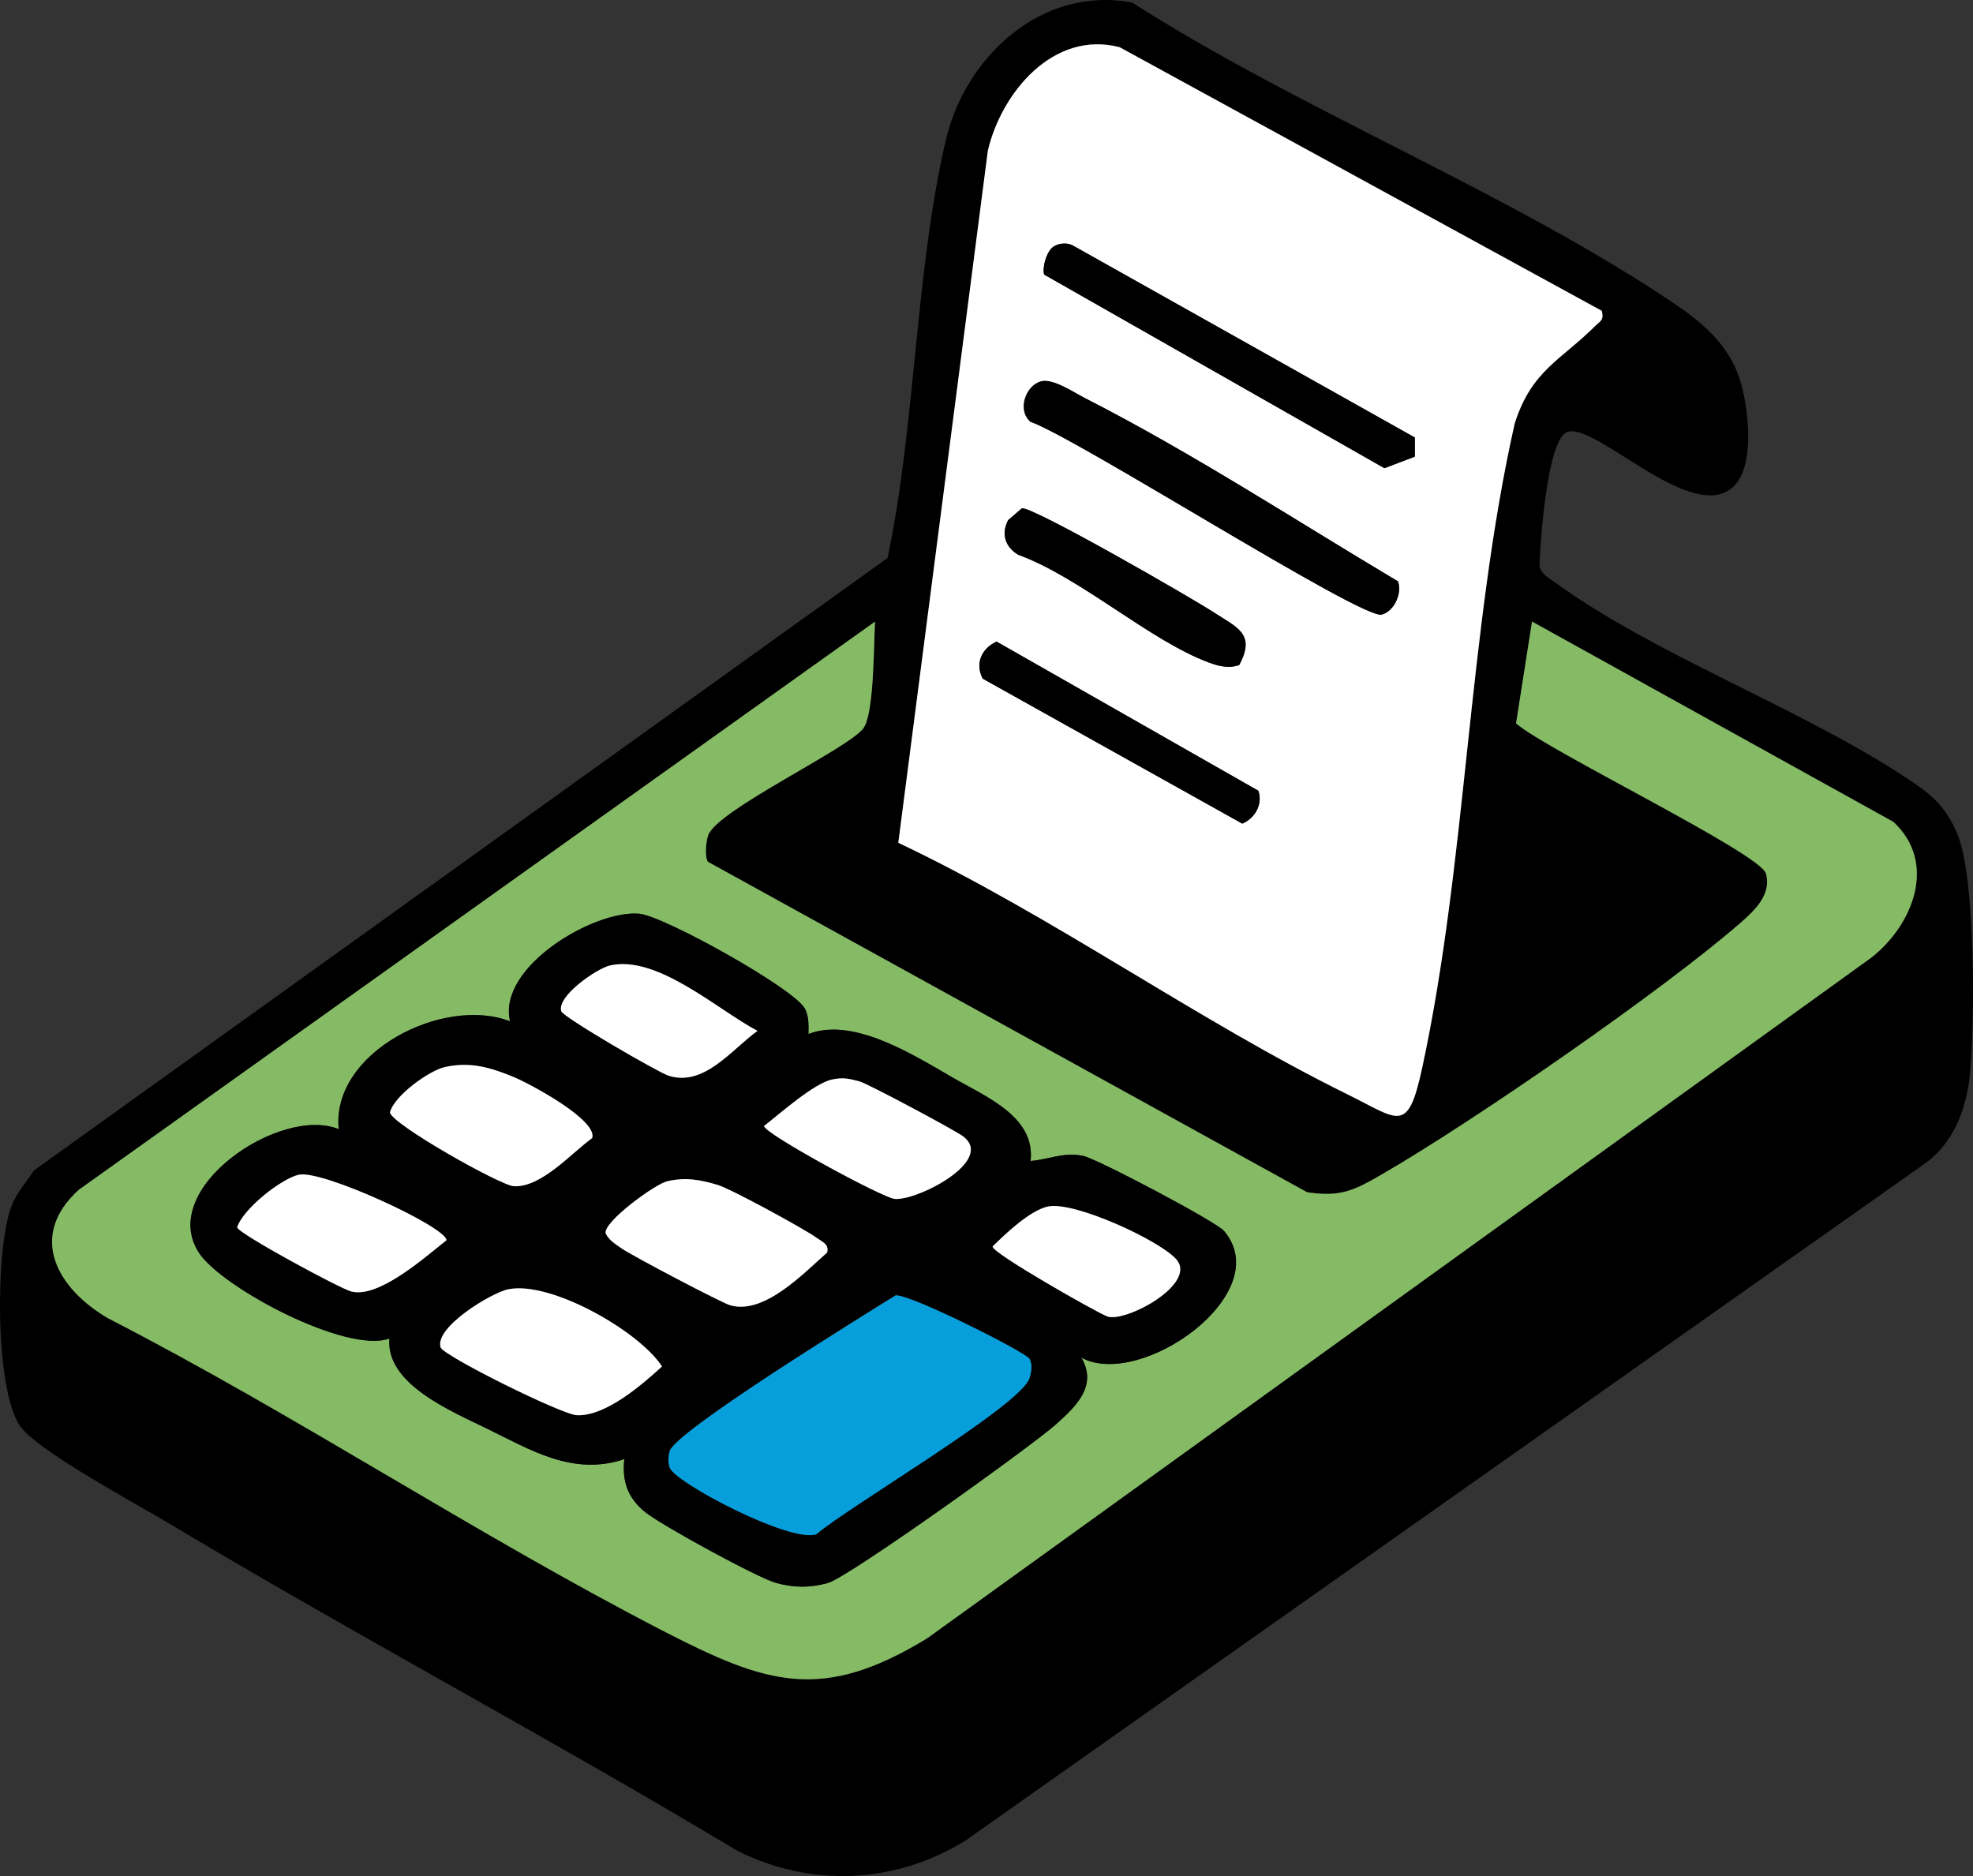
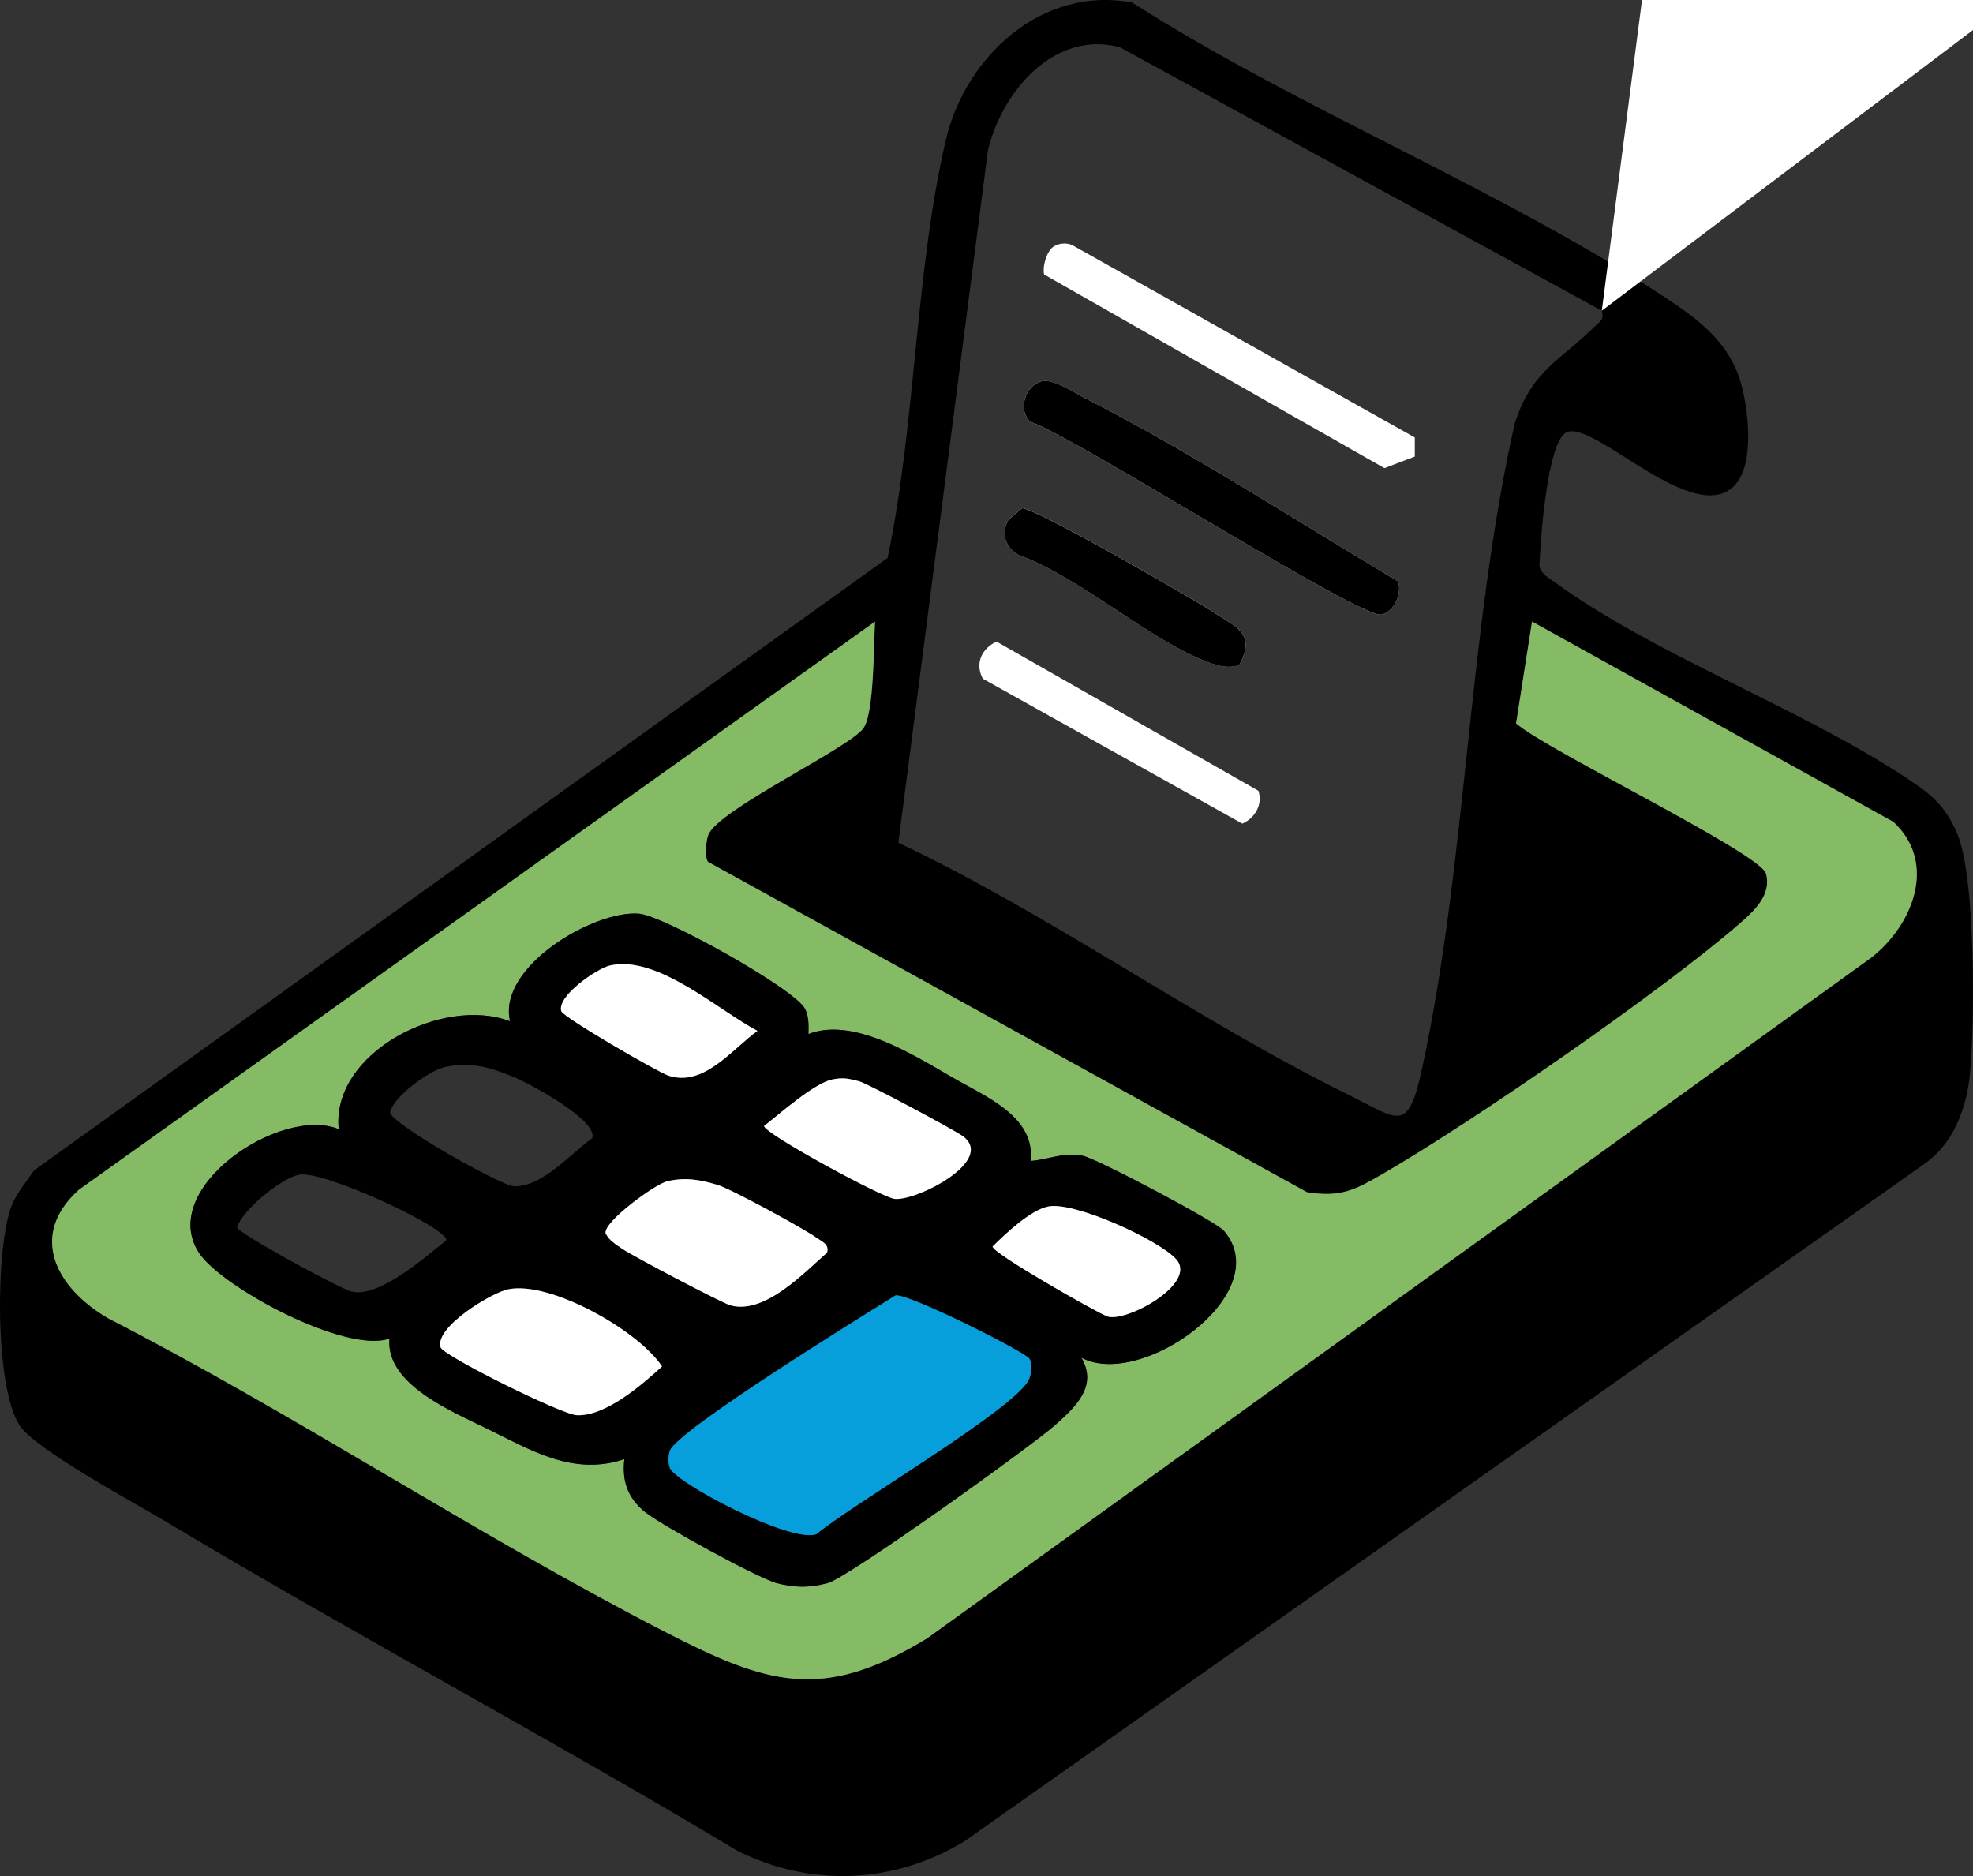
<svg xmlns="http://www.w3.org/2000/svg" viewBox="1386.886 661.299 315.257 299.751" width="315.257px" height="299.751px">
  <rect x="1386.886" y="661.299" width="315.257" height="299.751" fill="#333333" stroke="none" />
  <defs>
    <style>
      .cls-1 {
        fill: #e0393d;
      }

      .cls-2 {
        fill: #85bb65;
      }

      .cls-3 {
        fill: #fcb827;
      }

      .cls-4 {
        fill: #963d97;
      }

      .cls-5 {
        fill: #fff;
      }

      .cls-6 {
        fill: #029ddd;
      }

      .cls-7 {
        fill: #069fdc;
      }

      .cls-8 {
        fill: #f5801f;
      }

      .cls-9 {
        fill: #029ddb;
      }
    </style>
  </defs>
  <path d="M1663.87,739.05c-6.57,6.15-21.76-10.09-26.46-8.77-3.34.94-4.4,17.74-4.55,21.5.38,1.35,1.5,1.85,2.52,2.59,15.68,11.42,38.75,19.91,55.42,30.77,4.26,2.78,6.76,4.5,8.84,9.41,2.95,6.96,2.82,30.35,1.99,38.54-.54,5.39-2.63,10.91-7.17,14.12l-153.39,108.23c-11.22,6.88-24.63,7.47-36.39,1.56-30.12-18.08-61.24-34.58-91.37-52.63-5.07-3.04-20.64-11.39-23.26-15.28-4.04-6.02-3.92-28.6-1.28-35.21.79-1.99,2.37-3.79,3.55-5.57l136.39-97.86c4.5-21.37,4.39-45.7,9.3-66.75,3.11-13.36,15.39-24.76,29.8-21.98,26.97,17.25,60.51,30.46,86.71,48.16,4.55,3.08,8.6,6.59,10.34,11.97,1.4,4.34,2.56,13.87-.99,17.19ZM1642.83,710.95l-77.04-42.12c-10.53-2.74-18.85,7.17-21.05,16.53l-14.31,110.59c24.53,11.62,47.64,28.31,71.82,40.22,8.26,4.07,9.59,6.41,11.91-4.36,7.1-32.94,7.29-69.67,14.76-102.85,2.69-8.49,7.33-10.07,12.84-15.56.84-.84,1.45-.9,1.08-2.46ZM1524.91,777.57c1.66-2.49,1.59-13.31,1.8-16.95l-127.23,90.79c-8.21,7.43-3.43,15.81,4.7,20.53,30.18,15.53,58.74,34.52,88.88,50.05,16.39,8.44,25.21,11.33,41.99,1.07l150.85-108.75c6.67-5.22,10.61-15.16,3.52-21.7l-57.73-32-2.55,16.27c4.83,4.24,39.01,20.73,39.93,23.99.94,3.31-1.78,5.88-4,7.82-12.36,10.8-42.78,31.81-57.2,40.15-4.4,2.54-6.65,3.81-12.13,2.95l-95.74-52.8c-.53-.85-.31-3.19.04-4.21,1.36-4.05,22.76-14.01,24.88-17.21Z" transform="matrix(1, 0, 0, 1, 0, 2.842170943040401e-14)" />
-   <path class="cls-5" d="M1642.83,710.95c.37,1.55-.24,1.62-1.08,2.46-5.5,5.48-10.14,7.06-12.84,15.56-7.47,33.18-7.66,69.92-14.76,102.85-2.32,10.77-3.65,8.43-11.91,4.36-24.18-11.91-47.29-28.61-71.82-40.22l14.31-110.59c2.2-9.36,10.52-19.26,21.05-16.53l77.04,42.12ZM1554.85,701.03c-.82.87-1.42,2.96-1.13,4.13l54.38,30.94,4.85-1.85v-3.05s-54.62-30.67-54.62-30.67c-1.07-.59-2.69-.35-3.48.49ZM1553.28,722.22c-2.47.61-3.94,4.57-1.74,6.47,7.5,2.64,52.9,31.57,56.09,30.81,1.96-.47,3.33-3.34,2.63-5.31-16.34-9.73-32.87-20.53-49.93-29.23-1.82-.93-5.16-3.2-7.06-2.74ZM1584.88,767.57c2.72-5.02-.35-6-4-8.4-3.45-2.26-28.99-16.97-30.71-16.66l-2.19,1.88c-1.16,2.18-.48,4.29,1.58,5.53,10.02,3.66,20.97,13.68,30.44,17.21,1.61.6,3.18,1,4.88.43ZM1546.12,763.81c-2.44,1.14-3.46,3.55-2.2,5.93l41.47,23.16c2.02-.88,3.3-3.06,2.57-5.25l-41.84-23.84Z" transform="matrix(1, 0, 0, 1, 0, 2.842170943040401e-14)" />
+   <path class="cls-5" d="M1642.83,710.95l14.31-110.59c2.2-9.36,10.52-19.26,21.05-16.53l77.04,42.12ZM1554.85,701.03c-.82.87-1.42,2.96-1.13,4.13l54.38,30.94,4.85-1.85v-3.05s-54.62-30.67-54.62-30.67c-1.07-.59-2.69-.35-3.48.49ZM1553.28,722.22c-2.47.61-3.94,4.57-1.74,6.47,7.5,2.64,52.9,31.57,56.09,30.81,1.96-.47,3.33-3.34,2.63-5.31-16.34-9.73-32.87-20.53-49.93-29.23-1.82-.93-5.16-3.2-7.06-2.74ZM1584.88,767.57c2.72-5.02-.35-6-4-8.4-3.45-2.26-28.99-16.97-30.71-16.66l-2.19,1.88c-1.16,2.18-.48,4.29,1.58,5.53,10.02,3.66,20.97,13.68,30.44,17.21,1.61.6,3.18,1,4.88.43ZM1546.12,763.81c-2.44,1.14-3.46,3.55-2.2,5.93l41.47,23.16c2.02-.88,3.3-3.06,2.57-5.25l-41.84-23.84Z" transform="matrix(1, 0, 0, 1, 0, 2.842170943040401e-14)" />
  <path class="cls-2" d="M1524.91,777.57c-2.13,3.2-23.52,13.16-24.88,17.21-.34,1.03-.57,3.36-.04,4.21l95.74,52.8c5.49.86,7.74-.41,12.13-2.95,14.42-8.34,44.84-29.35,57.2-40.15,2.22-1.94,4.93-4.51,4-7.82-.92-3.25-35.1-19.74-39.93-23.99l2.55-16.27,57.73,32c7.09,6.54,3.15,16.48-3.52,21.7l-150.85,108.75c-16.78,10.26-25.59,7.37-41.99-1.07-30.14-15.53-58.7-34.52-88.88-50.05-8.13-4.72-12.9-13.11-4.7-20.53l127.23-90.79c-.21,3.64-.14,14.46-1.8,16.95ZM1516.06,826.52c.03-1.34.08-2.79-.54-4.02-1.63-3.21-22.53-14.83-26.46-15.2-7.14-.68-22.76,8.46-20.67,17.19-10.65-4.12-28.61,4.94-27.38,17.23-9.33-3.82-29.07,9.51-22.31,19.78,3.61,5.49,23.48,16.14,30.42,13.67-.67,7.21,9.8,11.57,15.55,14.38,7.1,3.47,13.79,7.63,21.98,4.89-.4,3.56.55,6.21,3.32,8.46,2.5,2.04,18.1,10.59,20.99,11.34,2.91.76,5.27.78,8.18,0,3.27-.88,32.65-21.93,36.48-25.37,3.18-2.86,6.68-6.11,4.05-10.65,9.47,5.14,31.29-10.26,22.79-20.25-1.27-1.5-20.38-11.58-22.53-11.99-3.24-.62-5.34.56-8.37.82.79-7.1-7.19-10.28-12.51-13.36-6.33-3.66-15.88-9.7-22.99-6.92Z" transform="matrix(1, 0, 0, 1, 0, 2.842170943040401e-14)" />
  <path d="M1553.28,722.22c1.9-.47,5.24,1.81,7.06,2.74,17.05,8.7,33.59,19.51,49.93,29.23.7,1.97-.67,4.84-2.63,5.31-3.2.77-48.59-28.16-56.09-30.81-2.2-1.9-.73-5.87,1.74-6.47Z" transform="matrix(1, 0, 0, 1, 0, 2.842170943040401e-14)" />
-   <path d="M1554.85,701.03c.79-.84,2.41-1.08,3.48-.49l54.63,30.67v3.05s-4.86,1.85-4.86,1.85l-54.38-30.94c-.29-1.17.32-3.26,1.13-4.13Z" transform="matrix(1, 0, 0, 1, 0, 2.842170943040401e-14)" />
-   <path d="M1546.12,763.81l41.84,23.84c.73,2.19-.55,4.37-2.57,5.25l-41.47-23.16c-1.26-2.38-.24-4.8,2.2-5.93Z" transform="matrix(1, 0, 0, 1, 0, 2.842170943040401e-14)" />
  <path d="M1584.88,767.57c-1.69.57-3.27.17-4.88-.43-9.47-3.53-20.42-13.55-30.44-17.21-2.06-1.24-2.74-3.35-1.58-5.53l2.19-1.88c1.72-.31,27.26,14.4,30.71,16.66,3.65,2.39,6.72,3.38,4,8.4Z" transform="matrix(1, 0, 0, 1, 0, 2.842170943040401e-14)" />
  <path d="M1516.06,826.52c7.1-2.78,16.66,3.26,22.99,6.92,5.32,3.08,13.3,6.25,12.51,13.36,3.03-.25,5.13-1.44,8.37-.82,2.15.41,21.25,10.5,22.53,11.99,8.51,9.99-13.32,25.39-22.79,20.25,2.64,4.54-.86,7.79-4.05,10.65-3.83,3.44-33.21,24.49-36.48,25.37-2.91.78-5.27.76-8.18,0-2.89-.76-18.49-9.3-20.99-11.34-2.77-2.25-3.72-4.9-3.32-8.46-8.18,2.74-14.88-1.42-21.98-4.89-5.75-2.81-16.22-7.17-15.55-14.38-6.94,2.47-26.81-8.18-30.42-13.67-6.76-10.27,12.98-23.6,22.31-19.78-1.22-12.29,16.73-21.36,27.38-17.23-2.08-8.73,13.54-17.87,20.67-17.19,3.94.38,24.84,12,26.46,15.2.63,1.23.57,2.68.54,4.02ZM1484.32,815.57c-2.06.47-8.51,4.88-7.75,7.3.3.95,15.46,9.76,17.13,10.3,5.68,1.82,10.04-4.13,14.22-7.16-6.48-3.42-16.03-12.18-23.6-10.44ZM1457.95,831.8c-2.45.56-8.05,4.53-8.75,7.24.33,1.92,17.65,11.67,19.78,11.79,4.4.25,9.16-5.24,12.54-7.69.9-2.86-9.88-8.64-12.44-9.71-3.69-1.55-7.04-2.56-11.12-1.63ZM1519.84,833.78c-2.87.6-8.35,5.46-10.87,7.43,0,1.2,18.86,11.45,20.87,11.65,3.49.36,16.14-6.08,10.93-10-1.29-.97-15.31-8.46-16.58-8.79-1.66-.43-2.58-.66-4.35-.29ZM1434.65,848.99c-2.73.57-8.94,5.43-9.88,8.42.24,1.02,16.49,9.81,18.26,10.25,4.41,1.1,11.78-5.51,15.19-8.2,0-2.1-19.78-11.26-23.58-10.47ZM1493.44,850.05c-1.86.43-10.12,6.41-9.79,8.29.57,1.18,1.64,1.78,2.65,2.48,1.63,1.14,15.95,8.68,17.32,9.05,5.41,1.46,11.55-5.02,15.43-8.45.36-1.35-.76-1.69-1.63-2.32-1.99-1.45-13.72-7.84-15.85-8.48-2.84-.85-5.16-1.27-8.13-.58ZM1554.31,854.08c-2.84.64-6.73,4.31-8.83,6.39,0,1.07,16.48,10.45,18.31,11.16,2.83,1.09,14.5-5.16,11.06-9.11-2.64-3.03-16.39-9.37-20.54-8.44ZM1468.11,867.3c-2.7.56-11.78,6.05-10.82,9.28.4,1.34,19.32,10.74,21.77,10.85,4.55.21,10.31-4.77,13.62-7.79-3.73-5.72-17.88-13.72-24.56-12.33ZM1551.37,878.39c-.61-1.05-19.19-10.41-21.39-10.12-5.06,3.14-35.22,21.73-36.09,24.87-.26.93-.28,1.68-.02,2.61.67,2.36,19.5,12.24,23.48,10.66,5.22-4.47,32.45-20.41,34.01-24.88.33-.94.54-2.24,0-3.15Z" transform="matrix(1, 0, 0, 1, 0, 2.842170943040401e-14)" />
  <path class="cls-7" d="M1551.37,878.39c.53.9.32,2.21,0,3.15-1.56,4.47-28.79,20.41-34.01,24.88-3.98,1.58-22.81-8.3-23.48-10.66-.26-.93-.24-1.69.02-2.61.87-3.14,31.03-21.72,36.09-24.87,2.2-.29,20.78,9.07,21.39,10.12Z" transform="matrix(1, 0, 0, 1, 0, 2.842170943040401e-14)" />
  <path class="cls-5" d="M1468.11,867.3c6.68-1.39,20.84,6.61,24.56,12.33-3.31,3.02-9.07,8-13.62,7.79-2.45-.11-21.37-9.51-21.77-10.85-.96-3.23,8.12-8.71,10.82-9.28Z" transform="matrix(1, 0, 0, 1, 0, 2.842170943040401e-14)" />
  <path class="cls-5" d="M1493.44,850.05c2.97-.69,5.29-.27,8.13.58,2.13.64,13.86,7.03,15.85,8.48.87.63,1.98.98,1.63,2.32-3.88,3.43-10.02,9.91-15.43,8.45-1.37-.37-15.69-7.92-17.32-9.05-1.01-.71-2.09-1.31-2.65-2.48-.33-1.87,7.93-7.85,9.79-8.29Z" transform="matrix(1, 0, 0, 1, 0, 2.842170943040401e-14)" />
-   <path class="cls-5" d="M1457.95,831.8c4.08-.93,7.44.09,11.12,1.63,2.56,1.07,13.34,6.85,12.44,9.71-3.38,2.44-8.13,7.93-12.54,7.69-2.13-.12-19.45-9.87-19.78-11.79.7-2.71,6.3-6.69,8.75-7.24Z" transform="matrix(1, 0, 0, 1, 0, 2.842170943040401e-14)" />
-   <path class="cls-5" d="M1434.65,848.99c3.8-.79,23.57,8.38,23.58,10.47-3.41,2.69-10.78,9.3-15.19,8.2-1.77-.44-18.03-9.23-18.26-10.25.93-2.99,7.15-7.85,9.88-8.42Z" transform="matrix(1, 0, 0, 1, 0, 2.842170943040401e-14)" />
  <path class="cls-5" d="M1519.84,833.78c1.77-.37,2.69-.14,4.35.29,1.28.33,15.29,7.82,16.58,8.79,5.21,3.92-7.44,10.36-10.93,10-2.01-.21-20.87-10.45-20.87-11.65,2.52-1.97,7.99-6.83,10.87-7.43Z" transform="matrix(1, 0, 0, 1, 0, 2.842170943040401e-14)" />
  <path class="cls-5" d="M1484.32,815.57c7.57-1.75,17.13,7.01,23.6,10.44-4.18,3.03-8.54,8.98-14.22,7.16-1.68-.54-16.84-9.34-17.13-10.3-.75-2.42,5.7-6.82,7.75-7.3Z" transform="matrix(1, 0, 0, 1, 0, 2.842170943040401e-14)" />
  <path class="cls-5" d="M1554.31,854.08c4.15-.93,17.91,5.42,20.54,8.44,3.44,3.95-8.23,10.2-11.06,9.11-1.84-.71-18.32-10.08-18.31-11.16,2.1-2.09,5.99-5.76,8.83-6.39Z" transform="matrix(1, 0, 0, 1, 0, 2.842170943040401e-14)" />
</svg>